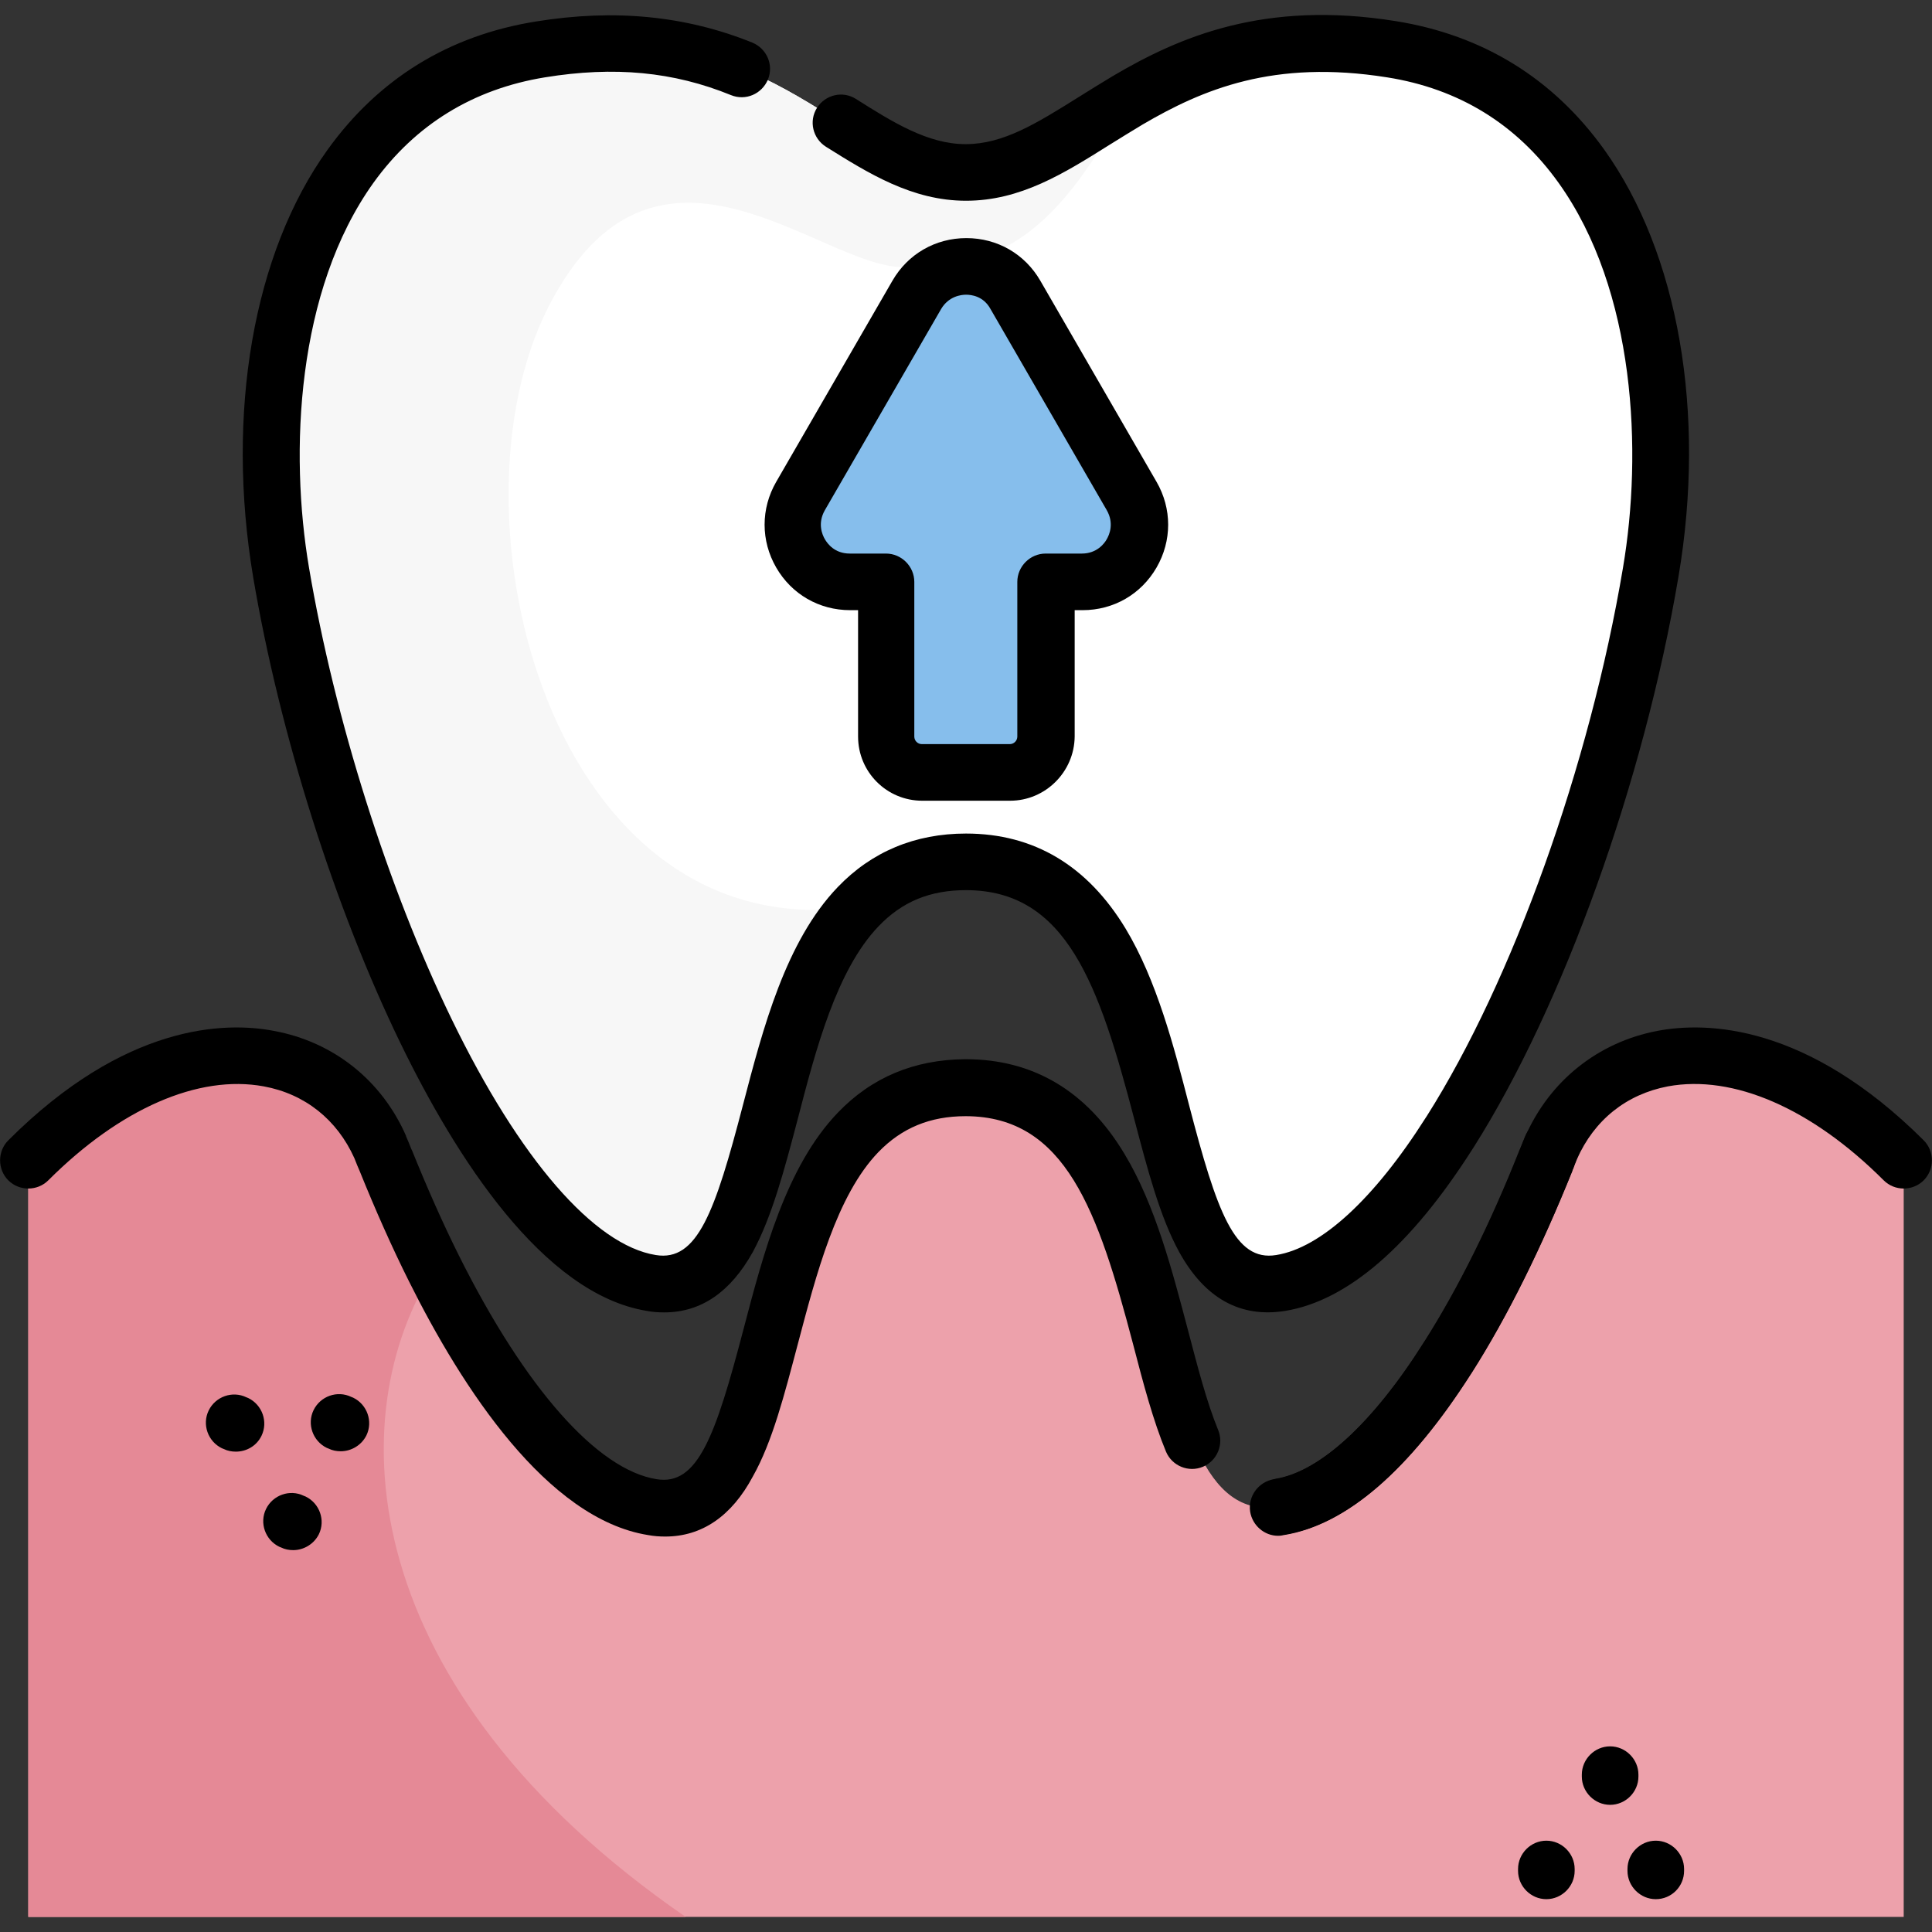
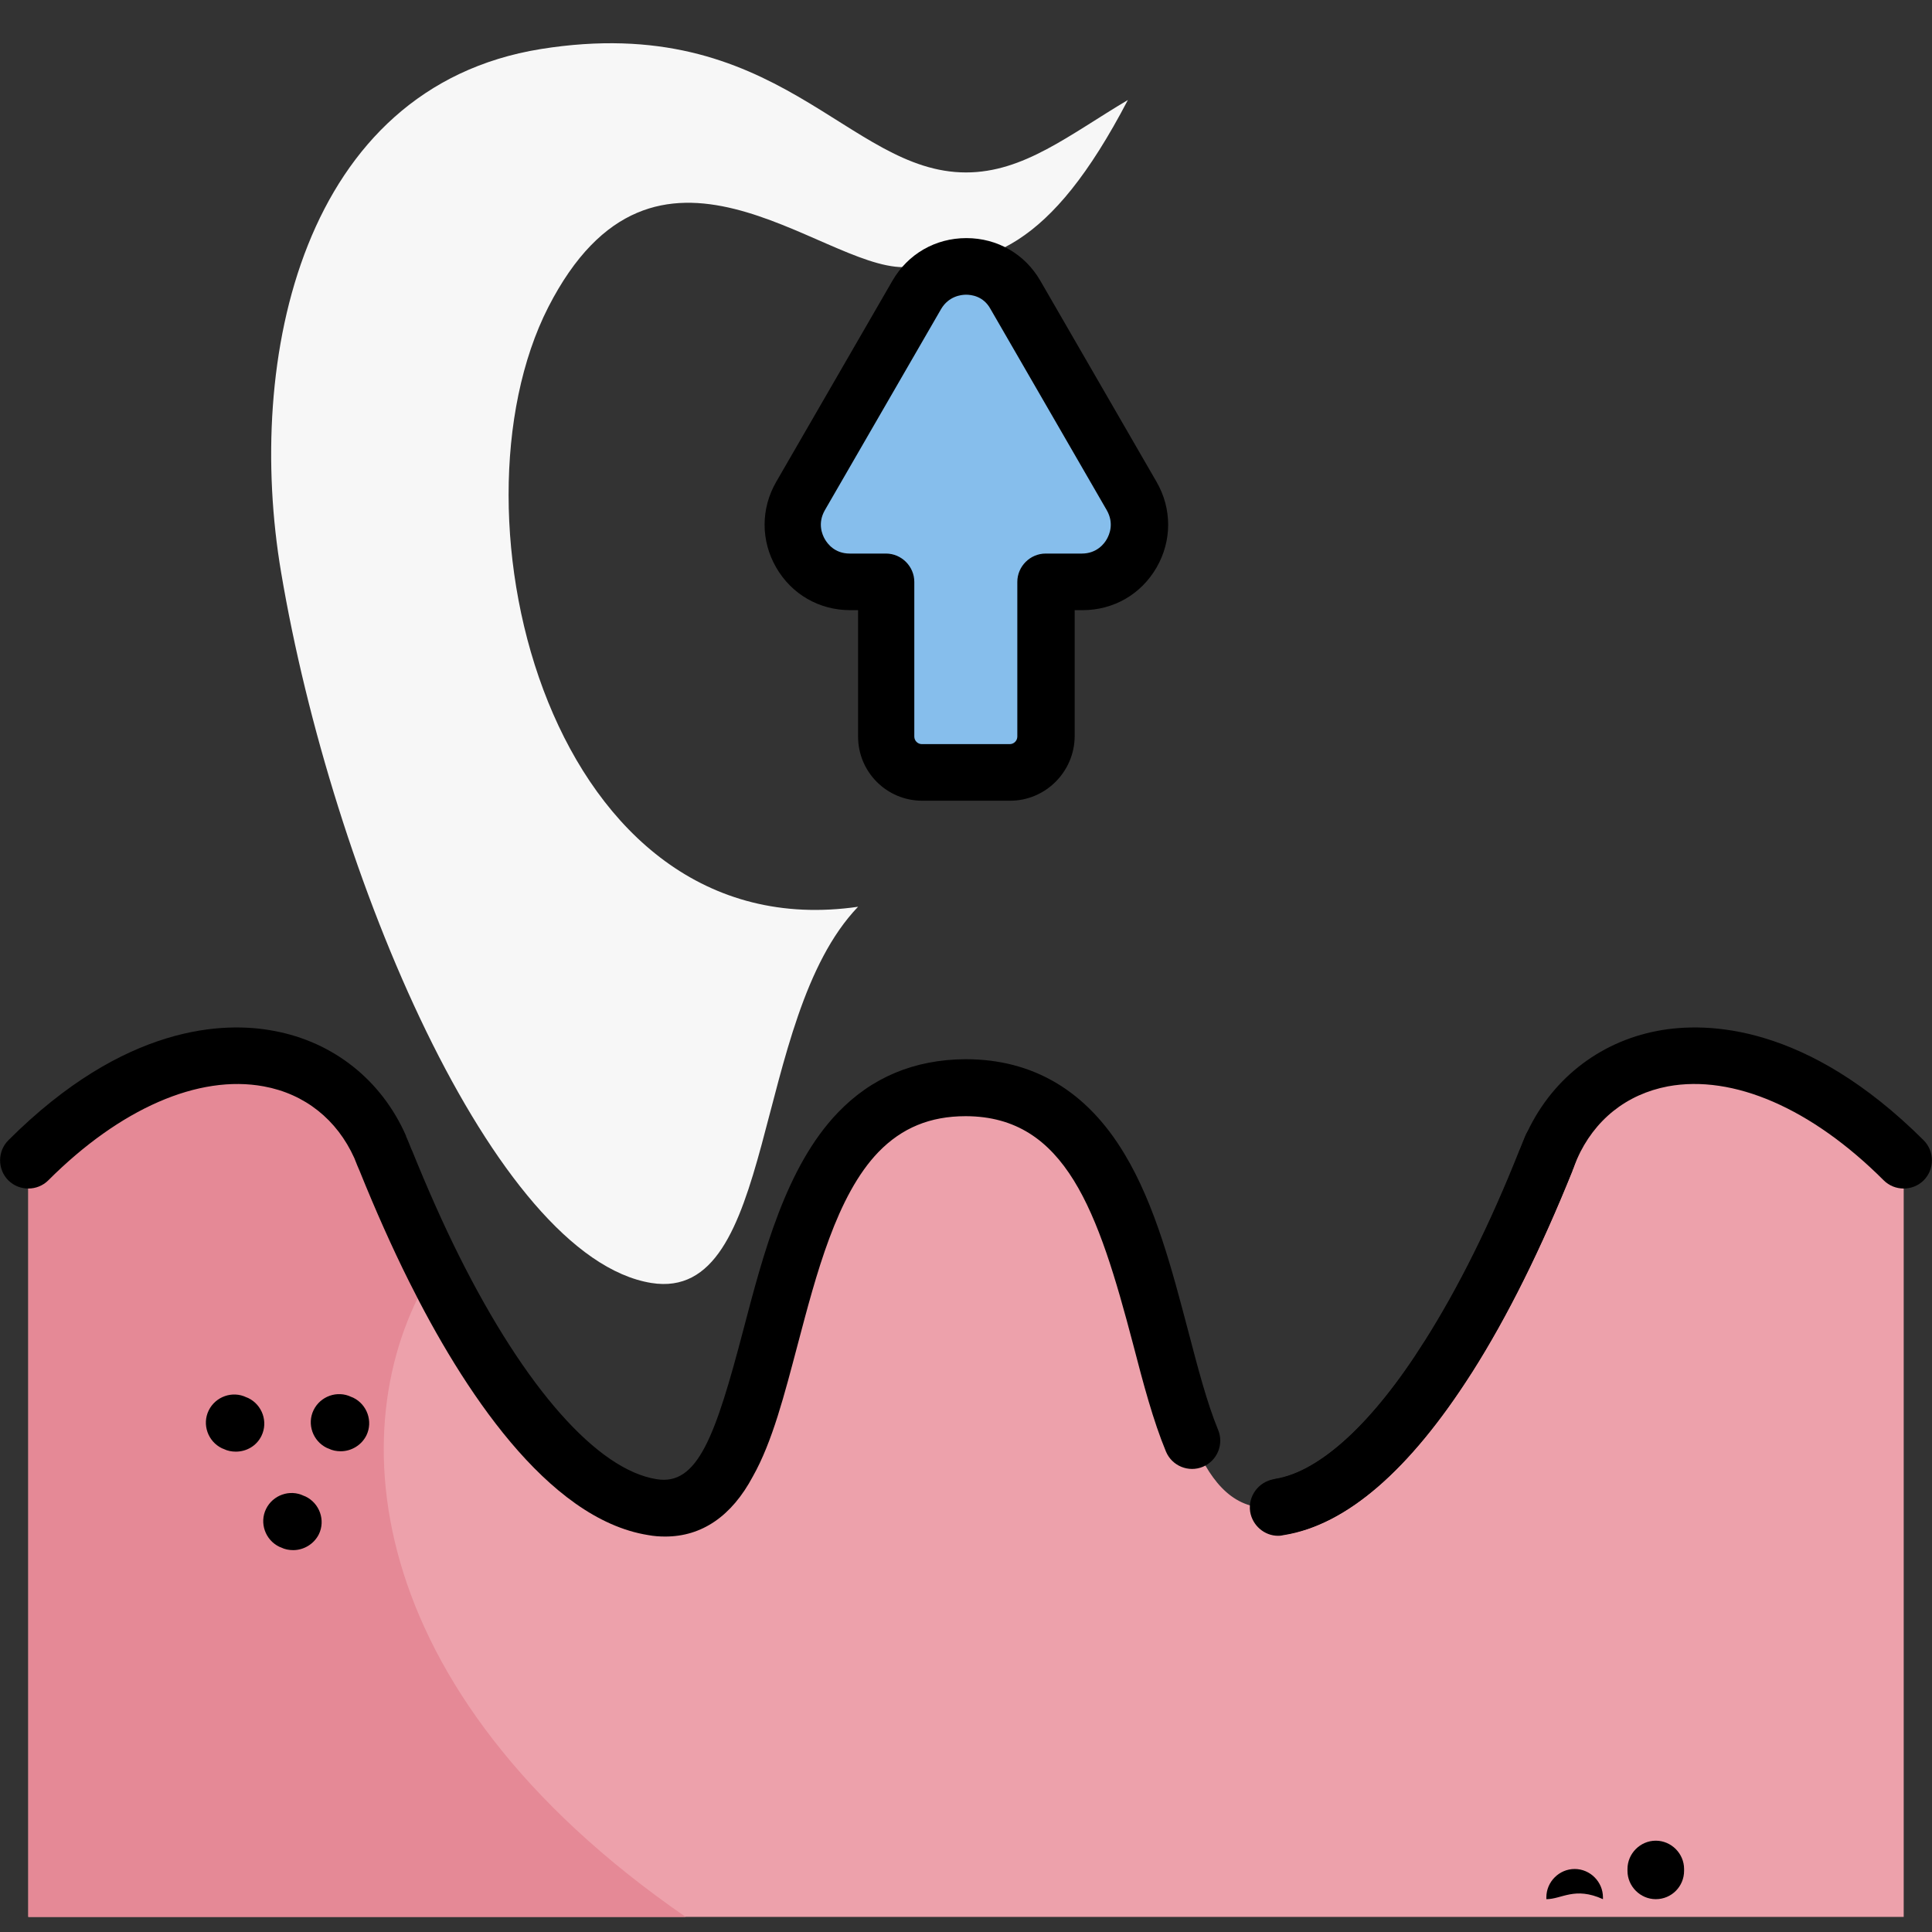
<svg xmlns="http://www.w3.org/2000/svg" version="1.1" id="Capa_1" x="0px" y="0px" viewBox="0 0 512 512" style="enable-background:new 0 0 512 512;" xml:space="preserve">
  <rect x="0" y="0" width="512" height="512" fill="#333333" stroke="none" />
  <style type="text/css">
	.st0{fill:#EDA1AB;}
	.st1{fill:#E58996;}
	.st2{fill:#FFFFFF;}
	.st3{fill:#F7F7F7;}
	.st4{fill:#86BEEC;}
</style>
  <g>
    <g>
      <path class="st0" d="M504.5,307.5V508H7.5V307.5c40.4-40.4,80.6-32.3,93.4-3.5c0.5,1.1,0.9,2.2,1.3,3.3c0,0.1,0.1,0.1,0.1,0.2    c19.3,48.3,45.2,87.8,70.6,91.9c33.4,5.4,26.2-69.6,54.7-99.4c7-7.3,16.1-11.9,28.5-11.9c62.9,0,41.6,118,83.1,111.2    c15.2-2.5,30.6-17.6,44.7-39.7h0c9.4-14.8,18.2-32.8,26-52.1c0,0,0-0.1,0-0.1c0.4-1.1,0.8-2.2,1.3-3.3    C423.8,275.3,464,267.1,504.5,307.5L504.5,307.5z" />
      <path class="st1" d="M181.7,508H7.5V307.5c40.4-40.4,80.6-32.3,93.4-3.5c0.5,1,0.9,2.1,1.2,3.1c0,0.1,0.1,0.1,0.1,0.2    c0,0.1,0.1,0.1,0.1,0.2c4,10,8.3,19.7,12.8,28.7C90,375.3,93.9,447.4,181.7,508L181.7,508z" />
-       <path class="st2" d="M437.5,151.7c-8.6,50.7-28.9,110-53.3,148.4h0c-14.1,22.2-29.5,37.4-44.8,39.9    c-41.7,6.8-20.3-111.6-83.4-111.6c-12.4,0-21.6,4.6-28.6,11.9c-28.6,29.8-21.3,105.1-54.8,99.7c-41.7-6.8-84.6-108.2-98.1-188.3    C64.9,95.1,80.1,23.2,143.3,13C206.4,2.9,224.4,45.7,256,45.7c15.3,0,27.4-10,42.9-19.2c16.6-9.8,37.2-18.7,69.8-13.5    C431.9,23.2,447,95.1,437.5,151.7L437.5,151.7z" />
      <path class="st3" d="M298.9,26.5c-20.7,39.6-37.1,44.3-59.5,44.3c-22.3,0-65.8-44.7-94.1,10.6c-28.2,55.3,0.7,170.7,82.1,158.9    c-28.6,29.8-21.3,105.1-54.8,99.7c-41.7-6.8-84.6-108.2-98.1-188.3C64.9,95.1,80.1,23.2,143.3,13C206.4,2.9,224.4,45.7,256,45.7    C271.3,45.7,283.4,35.7,298.9,26.5L298.9,26.5z" />
      <path class="st4" d="M277.2,195.2v-41h9.6c11.7,0,19-12.6,13.1-22.7l-30.8-53.3c-5.8-10.1-20.4-10.1-26.2,0l-30.8,53.3    c-5.8,10.1,1.5,22.7,13.1,22.7h9.6v41c0,5.3,4.3,9.5,9.5,9.5h23.3C272.9,204.7,277.2,200.5,277.2,195.2z" />
    </g>
    <g>
-       <path d="M176,347.8c-1.5,0-3.1-0.1-4.6-0.4c-27.6-4.5-50.7-41-65.2-70.8c-17.5-36-32.1-82.2-39.1-123.6    c-7.3-43.5,0-85.9,19.7-113.3c13.5-18.8,32.1-30.3,55.2-34c21-3.4,39.8-1.5,57.4,5.6c3.8,1.6,5.7,5.9,4.1,9.8    c-1.6,3.8-5.9,5.7-9.8,4.1c-15.2-6.2-30.9-7.7-49.3-4.7c-19,3.1-34.3,12.5-45.4,27.9C78.5,77,76.7,119.9,81.9,150.5    c6.8,40.1,20.9,84.8,37.8,119.6c18,37.1,37.8,59.9,54.1,62.5c11,1.8,15.7-11.4,23.1-39.8c5.3-20.3,11.3-43.3,25.1-57.7    c9-9.4,20.5-14.2,34-14.2c18,0,32.2,8.5,42.3,25.2c8.2,13.6,12.8,31.2,16.8,46.7c7.4,28.4,12.1,41.6,23.1,39.8    c11.9-1.9,26-14.9,39.7-36.5c0.1-0.1,0.1-0.2,0.2-0.3c22.8-36,43.2-93,52-145.3c5.2-30.6,3.4-73.5-17.1-102.1    c-11.1-15.5-26.4-24.9-45.4-27.9c-30.1-4.8-48.9,3.2-64.8,12.5c-3,1.8-5.9,3.6-8.8,5.4c-12.1,7.6-23.6,14.8-38,14.8    c-14.3,0-25.9-7.3-37.1-14.3c-3.5-2.2-4.6-6.8-2.4-10.3c2.2-3.5,6.8-4.6,10.3-2.4c9.8,6.2,19.1,12,29.1,12c10,0,18.8-5.5,30-12.5    c2.9-1.8,5.9-3.7,9.1-5.6C312.5,9.8,335,0,369.9,5.6c23.1,3.7,41.7,15.2,55.2,34c19.7,27.5,27.1,69.8,19.7,113.3    c-9.2,54.3-30.5,113.6-54.3,151.2c-0.1,0.1-0.1,0.2-0.2,0.3c-16.4,25.8-33.2,40.3-49.7,43c-11.9,1.9-21.3-3.3-28.1-15.6    c-5.1-9.3-8.4-21.9-11.9-35.2c-9.3-35.5-17.9-60.7-44.6-60.7c-9.5,0-16.9,3-23.2,9.6c-11.1,11.6-16.6,32.6-21.4,51.1    c-3.5,13.3-6.8,25.8-11.9,35.2C193.6,342.4,185.8,347.8,176,347.8L176,347.8z" />
      <g>
-         <path d="M409.8,503.3c-4.1,0-7.5-3.4-7.5-7.5v-0.5c0-4.1,3.4-7.5,7.5-7.5s7.5,3.4,7.5,7.5v0.5     C417.3,499.9,413.9,503.3,409.8,503.3z" />
+         <path d="M409.8,503.3v-0.5c0-4.1,3.4-7.5,7.5-7.5s7.5,3.4,7.5,7.5v0.5     C417.3,499.9,413.9,503.3,409.8,503.3z" />
        <path d="M438.8,503.3c-4.1,0-7.5-3.4-7.5-7.5v-0.5c0-4.1,3.4-7.5,7.5-7.5c4.1,0,7.5,3.4,7.5,7.5v0.5     C446.3,499.9,443,503.3,438.8,503.3z" />
-         <path d="M426.7,478.3c-4.1,0-7.5-3.4-7.5-7.5v-0.5c0-4.1,3.4-7.5,7.5-7.5c4.1,0,7.5,3.4,7.5,7.5v0.5     C434.2,474.9,430.8,478.3,426.7,478.3z" />
      </g>
      <g>
        <path d="M77.7,410.8c-1.1,0-2.2-0.2-3.2-0.7l-0.5-0.2c-3.7-1.8-5.3-6.3-3.5-10c1.8-3.7,6.3-5.3,10-3.5l0.5,0.2     c3.7,1.8,5.3,6.3,3.5,10C83.2,409.2,80.5,410.8,77.7,410.8L77.7,410.8z" />
        <path d="M90.3,384.6c-1.1,0-2.2-0.2-3.2-0.7l-0.5-0.2c-3.7-1.8-5.3-6.3-3.5-10c1.8-3.7,6.3-5.3,10-3.5l0.5,0.2     c3.7,1.8,5.3,6.3,3.5,10C95.8,383,93.1,384.6,90.3,384.6z" />
        <path d="M62.5,384.7c-1.1,0-2.2-0.2-3.2-0.7l-0.5-0.2c-3.7-1.8-5.3-6.3-3.5-10c1.8-3.7,6.3-5.3,10-3.5l0.5,0.2     c3.7,1.8,5.3,6.3,3.5,10C68,383.2,65.3,384.7,62.5,384.7z" />
      </g>
      <path d="M339.1,406.9c-3.6,0-6.8-2.6-7.4-6.3c-0.7-4.1,2.1-7.9,6.2-8.6c11.8-1.9,25.9-14.8,39.5-36.4c0.1-0.1,0.1-0.2,0.2-0.3    c8.8-13.9,17.3-30.9,25.1-50.6l0.1-0.2l1.3-3.2c1.5-3.9,5.9-5.7,9.7-4.2c3.9,1.5,5.7,5.9,4.2,9.7l-1.3,3.3c0,0,0,0.1,0,0.1    c-8.3,20.6-17.2,38.6-26.6,53.4c-0.1,0.1-0.1,0.2-0.2,0.3c-16.4,25.7-33.1,40.2-49.6,42.8C339.9,406.9,339.5,406.9,339.1,406.9z" />
      <path d="M338.7,407c-3.6,0-6.8-2.7-7.4-6.4c-0.6-4.1,2.2-7.9,6.3-8.6l0.4-0.1c11.8-1.9,25.9-14.8,39.5-36.3    c0.1-0.1,0.1-0.2,0.2-0.3c8.8-13.9,17.3-30.9,25.1-50.5l0,0c0.4-1.1,0.9-2.3,1.4-3.6c6.5-14.8,19.3-25,35-28    c13.1-2.5,39.6-1.9,70.6,29c2.9,2.9,2.9,7.7,0,10.6c-2.9,2.9-7.7,2.9-10.6,0c-19.1-19.1-39.9-28.1-57.2-24.9    c-11,2.1-19.5,8.9-24.1,19.3c-0.4,0.9-0.7,1.8-1,2.6c0,0.1-0.1,0.1-0.1,0.2l-0.1,0.2c0,0,0,0.1,0,0.1    c-8.3,20.6-17.2,38.6-26.6,53.4c-0.1,0.1-0.1,0.2-0.2,0.3c-16.4,25.7-33.1,40.1-49.6,42.8c0,0-0.1,0-0.1,0l-0.3,0    C339.5,407,339.1,407,338.7,407L338.7,407z" />
      <path d="M176.3,407.2c-1.5,0-3-0.1-4.6-0.4c-26.7-4.3-49.2-38.9-63.3-67.2c-4.5-9-8.9-18.9-13.1-29.3c0,0,0,0,0,0c0,0,0,0,0,0    l-0.6-1.4c-0.3-0.7-0.5-1.3-0.8-2c-4.6-10.2-13.1-17-24-19c-17.3-3.2-38.1,5.9-57.1,24.9c-2.9,2.9-7.7,2.9-10.6,0    c-2.9-2.9-2.9-7.7,0-10.6c30.9-30.9,57.4-31.5,70.4-29c15.7,2.9,28.5,13,35,27.8c0,0,0,0.1,0,0.1c0.5,1.2,1,2.3,1.4,3.4    c0.1,0.1,0.1,0.3,0.2,0.4l0,0c4,9.9,8.2,19.4,12.5,28c17.5,35,36.6,56.6,52.3,59.1c10.9,1.8,15.6-11.4,23-39.6    c5.3-20.2,11.3-43.2,25-57.5c9-9.4,20.3-14.1,33.8-14.2h0.1c17.9,0,32.1,8.4,42.1,25.1c8.2,13.6,12.7,31.1,16.8,46.6    c2.6,9.9,5,19.2,8,26.5c1.6,3.8-0.2,8.2-4,9.8c-3.8,1.6-8.2-0.2-9.8-4c-3.4-8.2-6-18-8.7-28.4c-9.3-35.4-17.9-60.4-44.3-60.5    c0,0-0.1,0-0.1,0c-9.4,0-16.9,3.1-23.1,9.5c-11.1,11.5-16.5,32.5-21.4,51c-3.5,13.2-6.7,25.8-11.9,35    C193.9,401.8,186,407.2,176.3,407.2L176.3,407.2z M109.4,305.5C109.4,305.5,109.4,305.5,109.4,305.5z M109.4,305.5L109.4,305.5    C109.4,305.5,109.4,305.5,109.4,305.5z M109.4,305.4C109.4,305.4,109.4,305.5,109.4,305.4C109.4,305.5,109.4,305.4,109.4,305.4z     M109.4,305.4C109.4,305.4,109.4,305.4,109.4,305.4C109.4,305.4,109.4,305.4,109.4,305.4z M109.2,304.8    C109.2,304.8,109.2,304.8,109.2,304.8C109.2,304.8,109.2,304.8,109.2,304.8z" />
      <path d="M267.7,212.2h-23.3c-9.4,0-17-7.6-17-17v-33.5h-2.1c-8.2,0-15.5-4.2-19.6-11.3c-4.1-7.1-4.1-15.6,0-22.7l30.8-53.3    c4.1-7.1,11.4-11.3,19.6-11.3c8.2,0,15.5,4.2,19.6,11.3l30.8,53.3c4.1,7.1,4.1,15.6,0,22.7c-4.1,7.1-11.4,11.3-19.6,11.3h-2.1    v33.5C284.7,204.6,277,212.2,267.7,212.2L267.7,212.2z M256,78.1c-1.3,0-4.6,0.4-6.6,3.8l-30.8,53.3c-2,3.5-0.7,6.5,0,7.7    c0.7,1.2,2.6,3.8,6.6,3.8h9.6c4.1,0,7.5,3.4,7.5,7.5v41c0,1.1,0.9,2,2,2h23.3c1.1,0,2-0.9,2-2v-41c0-4.1,3.4-7.5,7.5-7.5h9.6    c4,0,6-2.7,6.6-3.8c0.7-1.2,2-4.2,0-7.7l-30.8-53.3C260.6,78.4,257.3,78.1,256,78.1z" />
    </g>
  </g>
</svg>